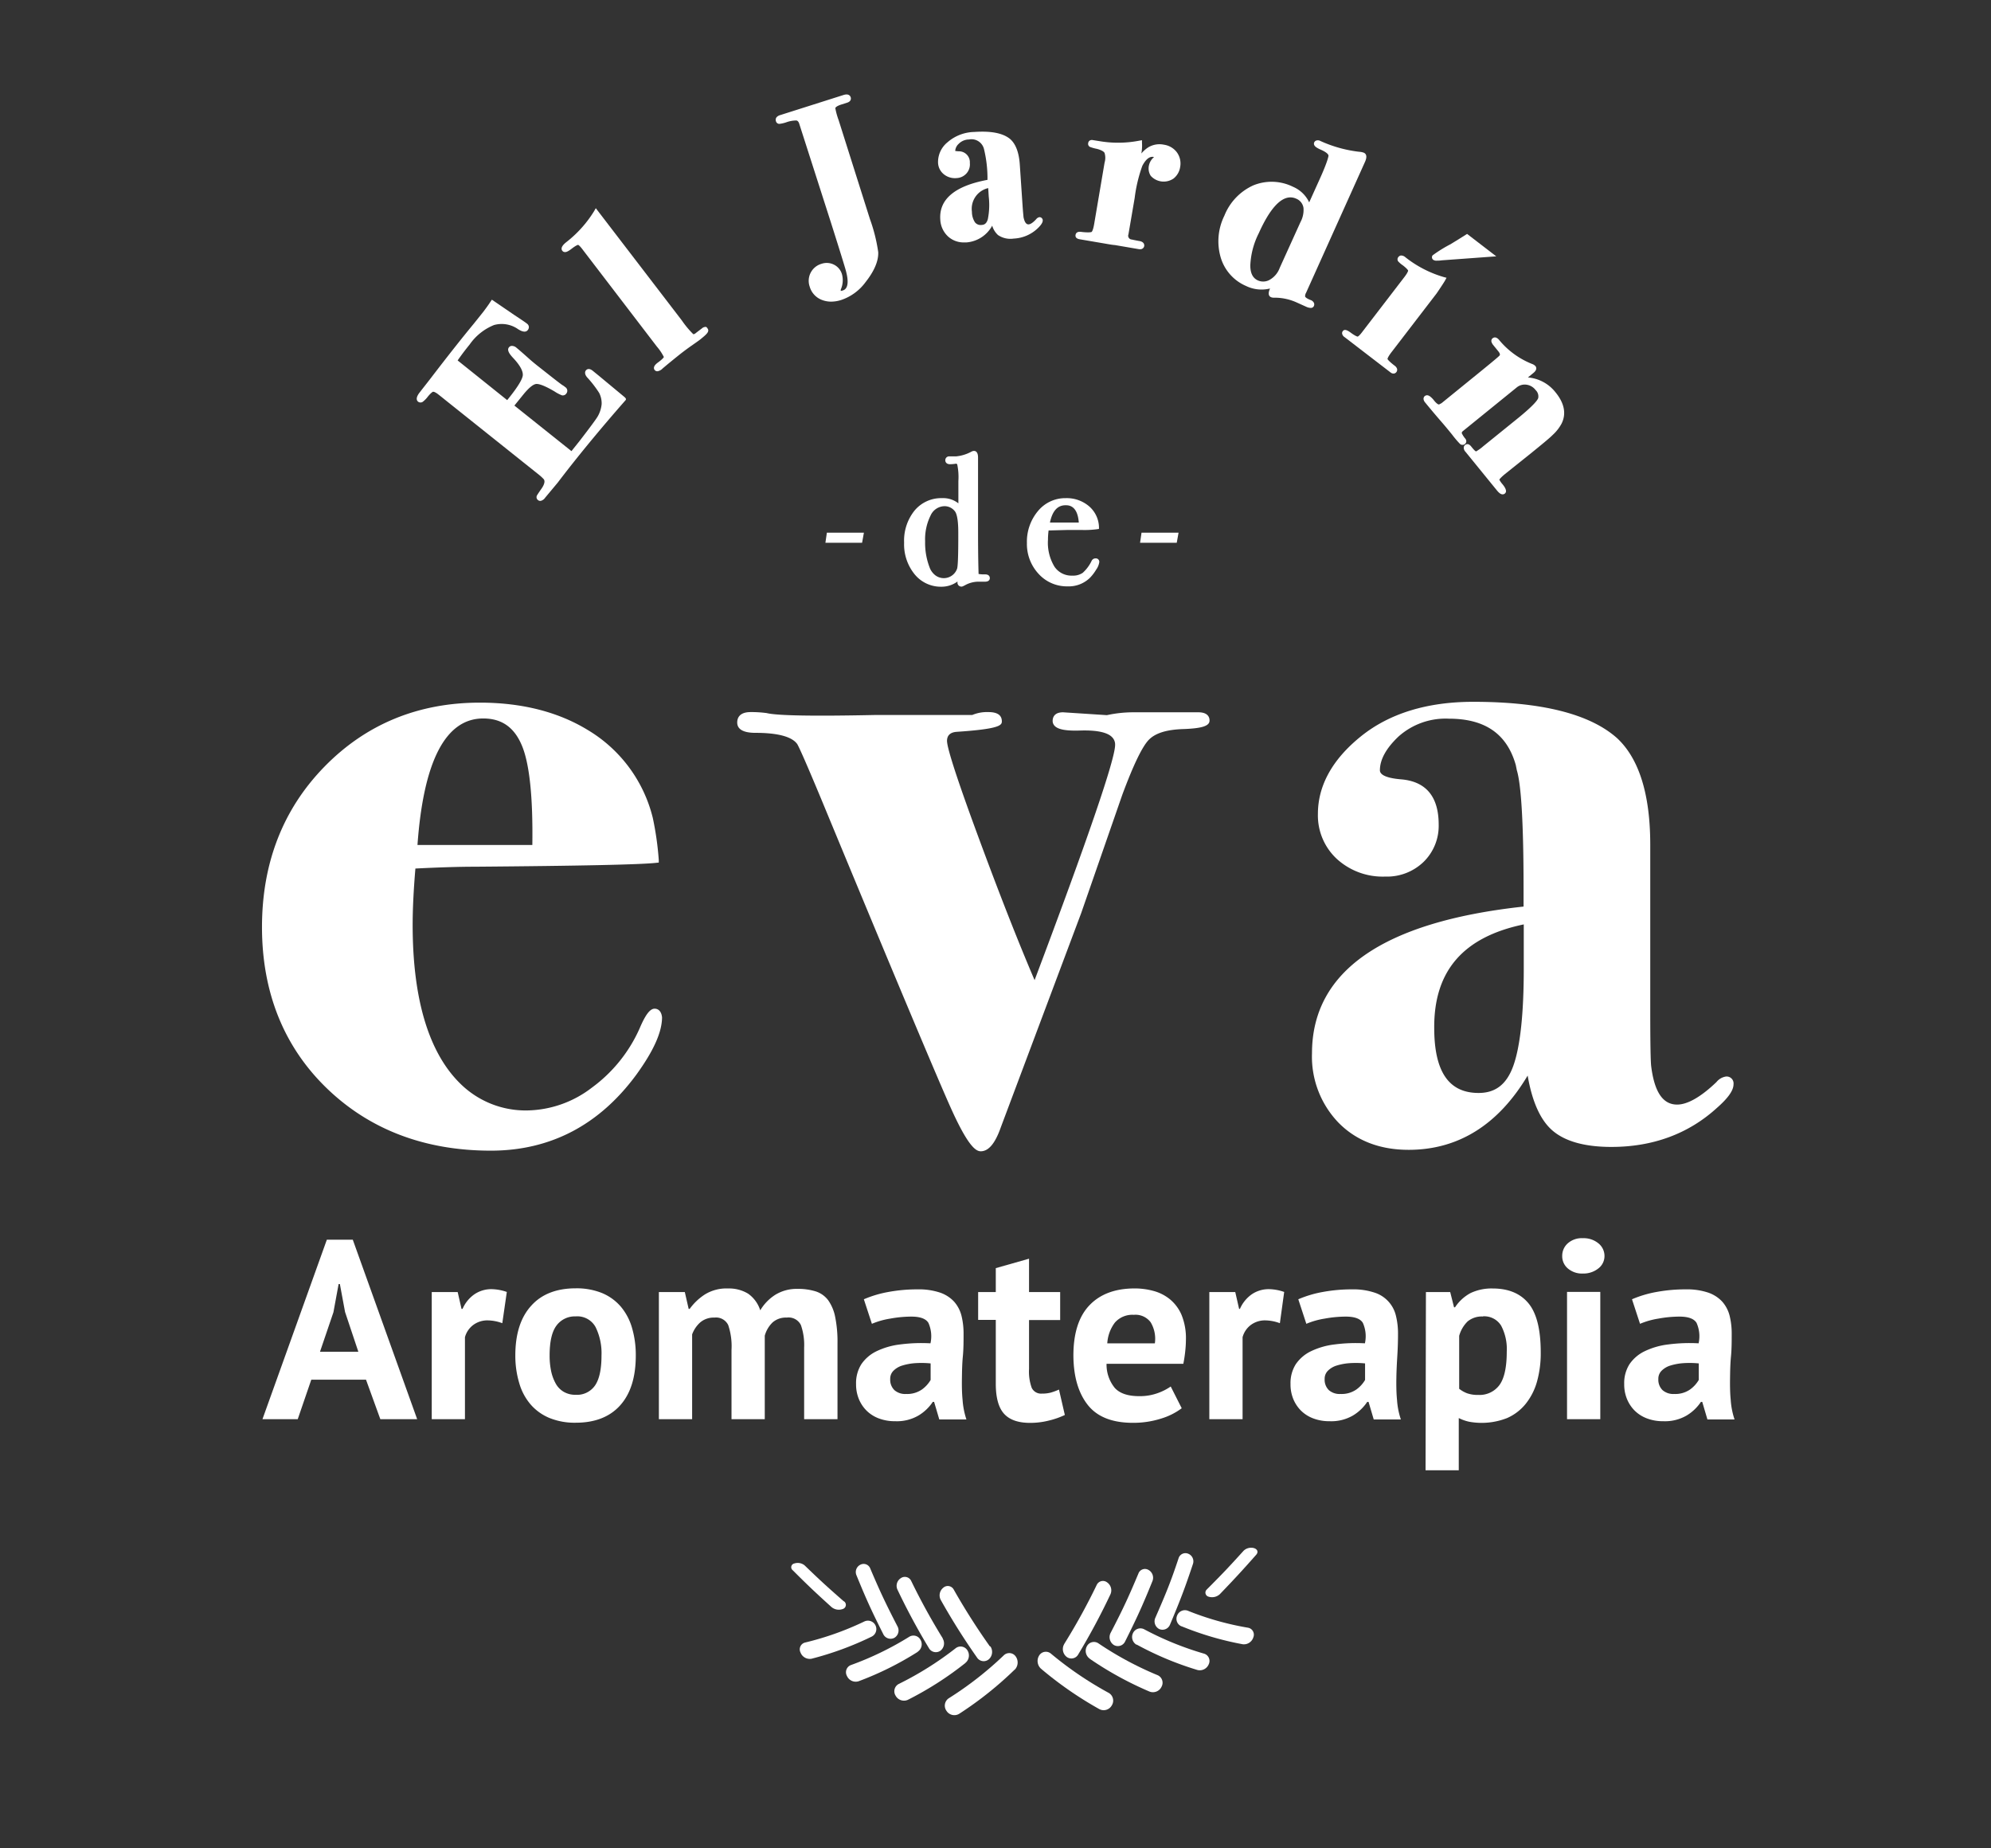
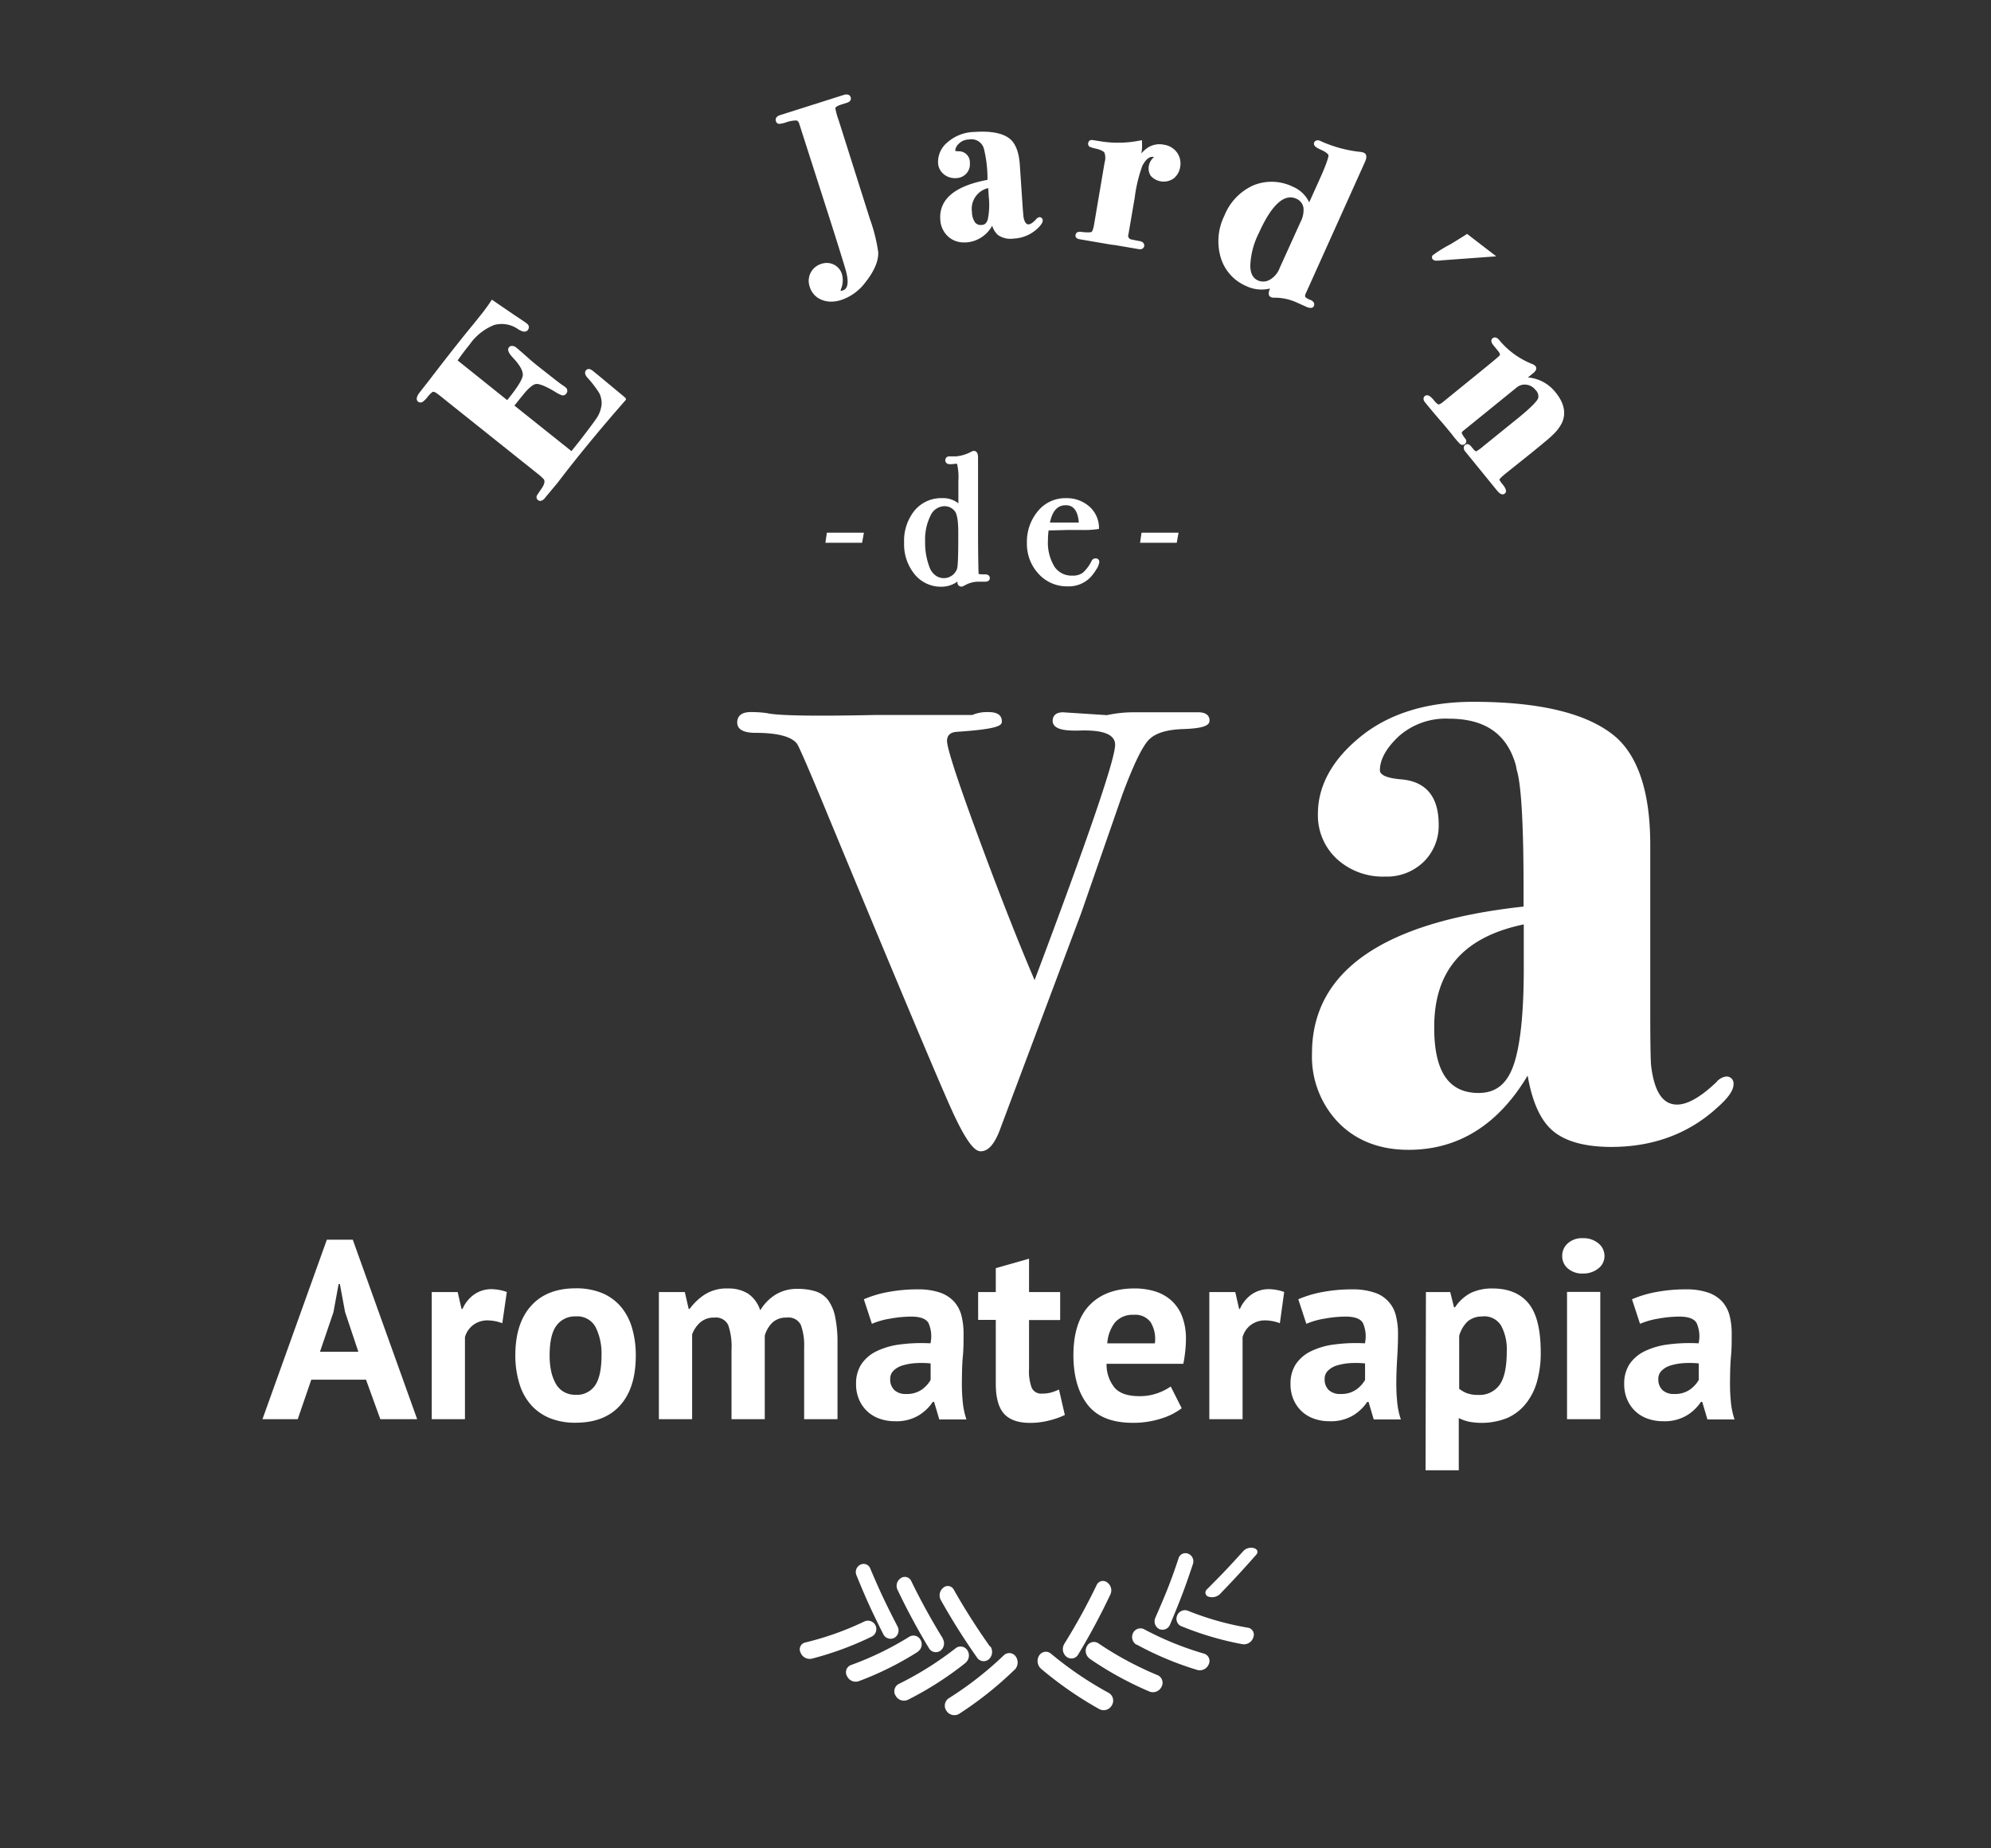
<svg xmlns="http://www.w3.org/2000/svg" data-sanitized-data-type="ugc" data-type="ugc" viewBox="0 0 383.77 356.18" data-sanitized-data-bbox="24.56 3.74 346.77 351.7" data-bbox="24.56 3.74 346.77 351.7">
  <rect x="0" y="0" width="383.77" height="356.18" fill="#333333" stroke="none" />
  <g>
    <path fill="#ffffff" d="M168 315.41a60.88 60.88 0 0 1-11.56 4.25 1.9 1.9 0 0 1-2.13-1.18 1.35 1.35 0 0 1 .84-1.93 57.15 57.15 0 0 0 11.44-4.06 1.62 1.62 0 0 1 1.41 2.92" />
    <path fill="#ffffff" d="M176.89 318.34A60.84 60.84 0 0 1 165.5 324a1.84 1.84 0 0 1-2.24-1 1.48 1.48 0 0 1 .71-2.1 59.85 59.85 0 0 0 11.31-5.48 1.54 1.54 0 0 1 2.15.6 1.71 1.71 0 0 1-.54 2.29" />
    <path fill="#ffffff" d="M186.1 320.47a64.51 64.51 0 0 1-11.1 7.11 1.83 1.83 0 0 1-2.36-.78 1.59 1.59 0 0 1 .59-2.27 63.07 63.07 0 0 0 11-6.91 1.54 1.54 0 0 1 2.23.41 1.84 1.84 0 0 1-.38 2.44" />
    <path fill="#ffffff" d="M195.59 321.75a68.9 68.9 0 0 1-10.71 8.53 1.79 1.79 0 0 1-2.44-.57 1.71 1.71 0 0 1 .41-2.41 66.6 66.6 0 0 0 10.64-8.3 1.51 1.51 0 0 1 2.28.21 2 2 0 0 1-.18 2.57" />
    <path fill="#ffffff" d="M173 313.44c-2.37-4.59-3.42-6.84-5.27-11.2a1.36 1.36 0 0 0-1.88-.7 1.57 1.57 0 0 0-.78 2c1.81 4.44 2.83 6.71 5.18 11.38a1.56 1.56 0 0 0 2.13.72 1.64 1.64 0 0 0 .62-2.2" />
    <path fill="#ffffff" d="M181.74 315.77a124.55 124.55 0 0 1-6.11-11.11 1.35 1.35 0 0 0-2-.52 1.75 1.75 0 0 0-.66 2.17 127.46 127.46 0 0 0 6.07 11.29 1.53 1.53 0 0 0 2.2.54 1.78 1.78 0 0 0 .46-2.37" />
    <path fill="#ffffff" d="M190.82 317.31a126.63 126.63 0 0 1-7-11 1.3 1.3 0 0 0-2-.33 1.88 1.88 0 0 0-.5 2.33 128.82 128.82 0 0 0 7 11.12 1.53 1.53 0 0 0 2.28.34 1.9 1.9 0 0 0 .29-2.5" />
-     <path fill="#ffffff" d="M162.63 308.59c-3.24-2.83-4.74-4.21-7.53-6.91a2.1 2.1 0 0 0-2-.37.73.73 0 0 0-.31 1.29c2.78 2.78 4.27 4.2 7.49 7.11a2.2 2.2 0 0 0 2.22.35.83.83 0 0 0 .17-1.47" />
    <path fill="#ffffff" d="M227.75 313.41a59.49 59.49 0 0 0 11.83 3.47 1.91 1.91 0 0 0 2-1.33 1.36 1.36 0 0 0-1-1.86 56 56 0 0 1-11.68-3.3 1.61 1.61 0 0 0-2 .94 1.57 1.57 0 0 0 .81 2.08" />
    <path fill="#ffffff" d="M219.09 316.93a61.3 61.3 0 0 0 11.74 4.91 1.87 1.87 0 0 0 2.17-1.14 1.47 1.47 0 0 0-.86-2 60.14 60.14 0 0 1-11.63-4.73 1.58 1.58 0 0 0-2.12.75 1.72 1.72 0 0 0 .69 2.25" />
    <path fill="#ffffff" d="M210.05 319.67a66 66 0 0 0 11.54 6.33 1.83 1.83 0 0 0 2.3-.94 1.59 1.59 0 0 0-.72-2.21 64.34 64.34 0 0 1-11.46-6.16 1.53 1.53 0 0 0-2.2.55 1.84 1.84 0 0 0 .54 2.41" />
    <path fill="#ffffff" d="M200.66 321.59a70.86 70.86 0 0 0 11.25 7.79 1.79 1.79 0 0 0 2.4-.74 1.72 1.72 0 0 0-.56-2.37 68.39 68.39 0 0 1-11.18-7.59 1.51 1.51 0 0 0-2.26.35 2 2 0 0 0 .35 2.56" />
    <path fill="#ffffff" d="M222.69 311.78c2.07-4.73 3-7 4.5-11.53a1.38 1.38 0 0 1 1.85-.82 1.58 1.58 0 0 1 .91 1.95c-1.51 4.54-2.39 6.87-4.42 11.69a1.56 1.56 0 0 1-2.07.88 1.67 1.67 0 0 1-.77-2.17" />
-     <path fill="#ffffff" d="M214.07 314.69c2.44-4.7 3.5-7 5.38-11.49a1.34 1.34 0 0 1 1.91-.66 1.73 1.73 0 0 1 .79 2.13c-1.84 4.55-2.89 6.89-5.29 11.68a1.54 1.54 0 0 1-2.16.67 1.8 1.8 0 0 1-.63-2.33" />
    <path fill="#ffffff" d="M205.13 316.82a119.92 119.92 0 0 0 6.27-11.39 1.32 1.32 0 0 1 2-.48 1.87 1.87 0 0 1 .64 2.3 128.22 128.22 0 0 1-6.2 11.57 1.51 1.51 0 0 1-2.25.48 1.91 1.91 0 0 1-.45-2.48" />
    <path fill="#ffffff" d="M232.67 306.26c3.05-3.05 4.44-4.53 7.05-7.42a2.1 2.1 0 0 1 2-.49c.67.21.87.77.41 1.28-2.6 2.94-4 4.47-7 7.59a2.22 2.22 0 0 1-2.19.48.81.81 0 0 1-.25-1.44" />
    <path fill="#ffffff" d="m120.21 76.38-4.82-4-1.12-.91c-.77-.63-1.2-.26-1.35-.07s-.31.66.25 1.32a21.28 21.28 0 0 1 2.32 3 4.42 4.42 0 0 1 .48 2.14 5.86 5.86 0 0 1-.79 2.44c-.36.59-1.55 2.2-3.52 4.75l-1.51 1.89-11-8.78 1.62-2c1.36-1.7 2.14-2.11 2.56-2.16s1.4.16 3.56 1.44a7.48 7.48 0 0 0 1.41.74.81.81 0 0 0 .86-.34.84.84 0 0 0-.24-1.26 3.05 3.05 0 0 0-.56-.39c-1.06-.77-2.59-2-4.54-3.53-.74-.58-1.31-1.06-1.73-1.43-1.23-1.1-2.07-1.84-2.49-2.17a1.36 1.36 0 0 0-1-.4.73.73 0 0 0-.5.28c-.46.57.19 1.39.88 2.12 1.29 1.38 1.9 2.54 1.78 3.35-.09.58-.68 1.87-3 4.7l-9.55-7.65c1-1.44 1.83-2.47 2.31-3.06a10.53 10.53 0 0 1 4.7-3.76 5.5 5.5 0 0 1 4.66.81c.33.2 1.32.82 1.84.17a.91.91 0 0 0 .22-.65.87.87 0 0 0-.35-.59c-.3-.24-1.08-.77-2.39-1.63l-4.39-3-.25.37c-.51.79-1 1.43-1.37 1.93l-1.88 2.35c-2.21 2.67-5 6.2-8.29 10.5-.88 1.14-1.57 2-2.08 2.67-.26.32-1 1.29-.35 1.84a.77.77 0 0 0 1-.06 4.94 4.94 0 0 0 .81-.83c.62-.78.92-.94 1-1s.39 0 .69.22c.07 0 .43.29 2.26 1.76l17.54 14a8.14 8.14 0 0 1 .89.82c.41.45 0 1.32-.51 2-.6.87-.73 1.09-.78 1.18a.7.7 0 0 0 .22.88.66.66 0 0 0 .42.15h.08a1.46 1.46 0 0 0 .88-.63l2.42-2.9c3.53-4.65 7.91-10 13-15.8.32-.3.06-.52-.3-.82Z" />
-     <path fill="#ffffff" d="M136.09 63a1.09 1.09 0 0 0-.8.29l-1.08.82c-.21.19-.48.36-.6.27a17.88 17.88 0 0 1-2.18-2.62l-16.59-21.64-.33.58a22.53 22.53 0 0 1-5.4 6c-.33.27-1.2 1-.72 1.63a.59.59 0 0 0 .42.24c.31.06.7-.13 1.29-.57 1-.78 1.31-.81 1.33-.81s.28.08 1 1.07l14.19 18.54a9.69 9.69 0 0 1 1.34 2s-.08.28-1.06 1c-.53.38-.79.69-.84 1a.64.64 0 0 0 .12.5.68.68 0 0 0 .46.25h.08a1.75 1.75 0 0 0 1-.54l1-.84c1.36-1.11 2.3-1.87 2.81-2.26s1.09-.82 1.66-1.22c1.15-.8 1.83-1.28 2-1.45 1-.8 1.28-1.16 1.32-1.47a.52.52 0 0 0-.11-.43.74.74 0 0 0-.31-.34Z" />
    <path fill="#ffffff" d="M161.65 23.16a13.83 13.83 0 0 1-.64-2.31c0-.06.1-.37 1.17-.71l1.1-.35c.69-.21.81-.68.69-1.05-.08-.24-.37-.76-1.39-.43l-12.22 3.88a1.43 1.43 0 0 0-.65.38.77.77 0 0 0-.15.76.67.67 0 0 0 .7.54 6.47 6.47 0 0 0 1.27-.29 5.72 5.72 0 0 1 1.94-.36c.15 0 .36.09.54.49l6.16 19.2c2.31 7.28 2.87 9.18 2.94 9.52.78 3.09-.34 3.45-.71 3.56s-.35.06-.34.06a.66.66 0 0 1 .06-.39 4.44 4.44 0 0 0 .16-2.85 3 3 0 0 0-1.54-1.81 3.09 3.09 0 0 0-2.39-.16 3.41 3.41 0 0 0-2.28 4.4 3.88 3.88 0 0 0 2.33 2.55 4.94 4.94 0 0 0 1.81.34 6.48 6.48 0 0 0 2-.34 9.64 9.64 0 0 0 4.62-3.41c1.7-2.15 2.52-4.1 2.45-5.79a32.25 32.25 0 0 0-1.61-6.41Z" />
    <path fill="#ffffff" d="M200.36 41.85a1 1 0 0 0-.63.39c-.76.83-1.23 1-1.5 1-.44 0-.76-.45-.95-1.42 0-.15-.08-.71-.2-2.52l-.51-7.57c-.16-2.39-.81-4.07-1.94-5-1.39-1.09-3.62-1.52-6.84-1.3a8.12 8.12 0 0 0-5.17 2 4.9 4.9 0 0 0-1.81 3.93 3 3 0 0 0 1.11 2.22 3.4 3.4 0 0 0 2.46.74 2.7 2.7 0 0 0 1.92-.91 2.61 2.61 0 0 0 .64-2 2.1 2.1 0 0 0-2.15-2.25 6.69 6.69 0 0 1-.67-.07 2 2 0 0 1 .66-1.36 2.81 2.81 0 0 1 2-.85 2.48 2.48 0 0 1 2.84 1.68l.07.26a24.1 24.1 0 0 1 .65 5.3v.54c-6.29 1.17-9.35 3.74-9.1 7.62a4.73 4.73 0 0 0 1.53 3.32 4.47 4.47 0 0 0 3.07 1.12h.41a6.19 6.19 0 0 0 5-3.23 3.93 3.93 0 0 0 1.12 1.81 4.23 4.23 0 0 0 3 .68 7.16 7.16 0 0 0 4.86-2.19c.55-.57.79-1 .76-1.38a.63.63 0 0 0-.63-.56Zm-12.43 1a3.76 3.76 0 0 1-.59-2.05 4.09 4.09 0 0 1 3.14-4.55l.1 1.62a14.07 14.07 0 0 1-.17 4.36c-.28 1-.82 1.1-1.2 1.12a1.39 1.39 0 0 1-1.28-.5Z" />
    <path fill="#ffffff" d="M224.37 27.89a4.2 4.2 0 0 0-3 .48 5.86 5.86 0 0 0-1.37 1.21 8.44 8.44 0 0 0 .12-2.08v-.48l-.47.08a21.33 21.33 0 0 1-7.35.16l-1.64-.26a.8.8 0 0 0-.64.11.64.64 0 0 0-.26.43.66.66 0 0 0 .35.78 7.83 7.83 0 0 0 1.34.37c1.07.29 1.38.62 1.46.79a3.2 3.2 0 0 1 0 1.86l-2 11.79c-.23 1.38-.49 1.57-.5 1.57s-.34.18-1.92 0c-.94-.16-1.13.32-1.17.54s-.08.72.79.87l4.81.82c1 .18 1.64.28 2 .3l4.68.8h.2a.77.77 0 0 0 .45-.14.74.74 0 0 0 .31-.52c0-.2 0-.68-.78-.89-.64-.11-1.18-.22-1.63-.32a.73.73 0 0 1-.64-1l1.2-7a28.39 28.39 0 0 1 1.48-6.21c1-1.9 1.89-1.75 2.18-1.7.14 0 .17.05.09 0a2.9 2.9 0 0 0-1 1.64 2.64 2.64 0 0 0 .35 2 3.36 3.36 0 0 0 4.4.51 3.47 3.47 0 0 0 1.27-2.23 3.64 3.64 0 0 0-.63-2.81 3.79 3.79 0 0 0-2.48-1.47Z" />
    <path fill="#ffffff" d="M252.56 57.8c-.94-.38-1-.65-1-.68a1.39 1.39 0 0 1 .2-.72l11.35-25.21c.51-1.14.16-1.58-.23-1.76a3.08 3.08 0 0 0-.9-.18 25 25 0 0 1-7.47-2.08 1 1 0 0 0-.81-.08.67.67 0 0 0-.39.37.61.61 0 0 0 0 .46c.12.3.45.55 1.17.88 1.46.62 1.59 1.07 1.59 1.2s-.19 1.17-1.58 4.26L252.35 39a6.06 6.06 0 0 0-3.11-3 9.31 9.31 0 0 0-7.68-.27 10.78 10.78 0 0 0-5.56 5.84 11.11 11.11 0 0 0-.72 8 8.65 8.65 0 0 0 4.92 5.55 6.79 6.79 0 0 0 4.6.48l-.09.22c-.38 1 0 1.34.3 1.46a1.4 1.4 0 0 0 .5.09 10.27 10.27 0 0 1 4.41.91l1.82.82a2.32 2.32 0 0 0 .9.24.62.62 0 0 0 .62-.38.74.74 0 0 0 0-.6 1.13 1.13 0 0 0-.7-.56ZM241 51.14a15.16 15.16 0 0 1 1.64-6.21c2.06-4.58 4.11-6.89 6.09-6.89a2.68 2.68 0 0 1 1.12.25 2.27 2.27 0 0 1 1.4 1.78 4.92 4.92 0 0 1-.58 2.73l-4 8.82a4.34 4.34 0 0 1-2.08 2.38 2.52 2.52 0 0 1-2.06.07c-1.04-.43-1.53-1.4-1.53-2.93Z" />
-     <path fill="#ffffff" d="M268.91 70.54c-1.32-1-1.45-1.33-1.46-1.35s0-.36.95-1.56l8.53-11.11c.93-1.37 1.45-2.17 1.63-2.5l.26-.49-.54-.14a21.72 21.72 0 0 1-7.38-3.81 1.25 1.25 0 0 0-.88-.34.72.72 0 0 0-.45.26.68.68 0 0 0-.07.87 5.33 5.33 0 0 0 .92.78c.95.74 1 1 1 1s0 .35-.92 1.5l-7.8 10.16c-.73 1-1 1.06-1 1.06s-.31 0-1.3-.73c-.44-.32-1.18-.85-1.56-.34a.62.62 0 0 0-.14.49 1 1 0 0 0 .46.67l8.88 6.82a.88.88 0 0 0 .55.21h.09a.72.72 0 0 0 .48-.29.71.71 0 0 0 .11-.67 1.22 1.22 0 0 0-.36-.49Z" />
    <path fill="#ffffff" d="M277 50.23c.22 0 .51 0 .89-.06l10.52-.77-5.62-4.32-.26.16c-1.09.69-2 1.26-2.79 1.73l-.1.07a25.92 25.92 0 0 0-3.49 2.16.57.57 0 0 0-.13.46.62.62 0 0 0 .24.41 1.15 1.15 0 0 0 .74.16Z" />
    <path fill="#ffffff" d="M299.84 75.62a7.55 7.55 0 0 0-5.33-2.88l1.05-.86c.81-.65.54-1.15.4-1.33a1.67 1.67 0 0 0-.65-.41 15.76 15.76 0 0 1-6.42-4.71c-.59-.62-1-.37-1.19-.24a.67.67 0 0 0-.2.74 1.92 1.92 0 0 0 .36.61l.95 1.17c.44.55.29.73.22.82s-.54.53-3.33 2.8l-7.83 6.36-.49.26s-.28.07-.94-.74a4.36 4.36 0 0 0-.79-.81c-.49-.36-.81-.21-1-.09a.7.7 0 0 0-.25.66 1.26 1.26 0 0 0 .28.57c1.07 1.31 2.15 2.59 3.22 3.82q.81.93 2 2.4a19 19 0 0 0 1.47 1.74.73.73 0 0 0 1 .07.69.69 0 0 0 .26-.46.82.82 0 0 0-.2-.59 4.43 4.43 0 0 1-.68-1.06.64.64 0 0 1 .14-.31l10.42-8.45a2.42 2.42 0 0 1 1.87-.57 2.65 2.65 0 0 1 1.82 1.05 1.66 1.66 0 0 1 .49 1.55c-.12.35-.77 1.32-3.91 3.87L285.9 86a8.34 8.34 0 0 1-1.39 1s-.21-.06-.72-.69l-.22-.27c-.56-.7-1-.4-1.17-.29a.68.68 0 0 0-.26.47 1.15 1.15 0 0 0 .33.84l6 7.37c.45.56.78.81 1.11.84h.07a.65.65 0 0 0 .64-.58c0-.33-.16-.74-.66-1.35a4.39 4.39 0 0 1-.63-.91s.13-.27 1-1l5-4c2.22-1.8 3.69-3 4.37-3.69a8.2 8.2 0 0 0 1.63-2.11c.93-1.87.56-3.9-1.16-6.01Z" />
    <path fill="#ffffff" d="M189.87 110.69a6 6 0 0 1-1.25-.08c0-.54-.1-2.45-.1-8.63v-13.8c0-1.06-.43-1.28-.79-1.28a1 1 0 0 0-.43.11 7.74 7.74 0 0 1-3 .94h-1.27a.74.74 0 0 0-.82.76c0 .34.23.75.89.75.14 0 .56 0 1.24-.11 0 0 .09 0 .18.21a11.84 11.84 0 0 1 .21 3.14V97a4.72 4.72 0 0 0-3.13-1 6.67 6.67 0 0 0-5.33 2.41 9.23 9.23 0 0 0-2 6.16 9.13 9.13 0 0 0 2 6.07 6.51 6.51 0 0 0 5.19 2.43 5.22 5.22 0 0 0 3.1-1v.12a.76.76 0 0 0 .75.86c.15 0 .31-.05.81-.33a5.43 5.43 0 0 1 2.69-.62h1.06c.86 0 .92-.52.92-.68s-.04-.73-.92-.73Zm-5.38-1.12a2.71 2.71 0 0 1-4.12 1.36 3.41 3.41 0 0 1-1.11-1.38 13.16 13.16 0 0 1-.94-5.22 10.29 10.29 0 0 1 1.06-5 3 3 0 0 1 2.62-1.78 2.5 2.5 0 0 1 2.07 1c.29.38.64 1.39.64 4 .02 5.11-.11 6.63-.22 7.02Z" />
    <path fill="#ffffff" d="M211.17 107.61a.83.83 0 0 0-.77.5 7.33 7.33 0 0 1-1.7 2.28 3.25 3.25 0 0 1-2 .54 3.94 3.94 0 0 1-3.44-1.71A8.88 8.88 0 0 1 202 104a13.73 13.73 0 0 1 .12-1.77l3.82-.1h2.44a17.94 17.94 0 0 0 3.06-.14l.39-.06v-.39a5.51 5.51 0 0 0-1.94-4 6.64 6.64 0 0 0-4.47-1.54 6.81 6.81 0 0 0-5.36 2.5 9.18 9.18 0 0 0-2.12 6.14 8.45 8.45 0 0 0 2.24 5.94 7.36 7.36 0 0 0 5.59 2.42 5.84 5.84 0 0 0 4.34-1.67 8.36 8.36 0 0 0 1.17-1.54 3.25 3.25 0 0 0 .61-1.47.66.66 0 0 0-.72-.71Zm-5.78-10.24c.58 0 2.3 0 2.55 3.33h-5.56c.47-2.24 1.46-3.33 3.01-3.33Z" />
-     <path fill="#ffffff" d="M126.18 194.39c-.89 0-1.77 1.15-2.91 3.84a28.42 28.42 0 0 1-9.19 11.38 21 21 0 0 1-12.44 4.39 17.92 17.92 0 0 1-13-5.25c-6-5.94-9.1-16.21-9.1-30.51 0-3 .17-6.61.53-10.86 4.57-.23 8.42-.35 11.43-.35 20.29-.16 32.06-.41 35-.75l.48-.05v-.49a59.11 59.11 0 0 0-1.15-8.11 27.31 27.31 0 0 0-12.49-16.92c-5.72-3.51-12.73-5.3-20.84-5.3-11.92 0-22 4.17-30 12.38s-12 18.6-12 30.87c0 12.53 4.18 23 12.42 31s18.91 12.09 31.69 12.09c11.45 0 20.86-4.91 28-14.58 3.36-4.62 5-8.26 5-11.13-.17-1.49-1.05-1.65-1.43-1.65Zm-45.71-31.55c1.16-16.18 5.42-24.38 12.67-24.38 3.59 0 6 1.72 7.47 5.25s2.13 10 2 19.13Z" />
    <path fill="#ffffff" d="M231 137.27h-12.51a24 24 0 0 0-5.13.55l-8.46-.55c-1.82 0-2 1.16-2 1.66a1.37 1.37 0 0 0 .43 1c.71.69 2.3.95 5 .85 3.05-.08 5.09.34 6 1.26a2 2 0 0 1 .61 1.52c0 2.75-5.22 18-15.52 45.33-3.15-7.36-6.73-16.47-10.66-27.11-5.14-13.89-6.22-18-6.22-19s.56-1.63 1.8-1.74c8.11-.54 8.77-1.22 8.77-2s-.33-1.81-2.58-1.81a7.37 7.37 0 0 0-3.13.56h-18.76c-11.85.25-18.86.13-20.87-.37a22.17 22.17 0 0 0-3.09-.19c-2.25 0-2.58 1.25-2.58 2 0 1.32 1.18 2 3.52 2 4.34 0 7.06.75 8.06 2.18.34.59 1.43 2.94 4.69 10.77 14 33.83 22.39 53.75 24.83 59.18 3.38 7.55 4.9 8.51 5.84 8.51 1.51 0 2.78-1.51 3.87-4.62L208.39 176l7.93-22.82c2.11-5.69 3.82-9.25 5.09-10.58s3.48-2 6.73-2.1c3.56-.13 5-.6 5-1.63.02-.58-.27-1.6-2.14-1.6Z" />
    <path fill="#ffffff" d="M332.71 207.46a2.91 2.91 0 0 0-1.86 1.07c-3 2.88-5.59 4.34-7.58 4.34-2.75 0-4.38-2.42-5-7.4-.12-1-.18-4.59-.18-10.76v-31.92c0-9.69-2.15-16.59-6.4-20.54-5.24-4.67-14.56-7-27.71-7-8.89 0-16.17 2.24-21.65 6.65s-8.3 9.47-8.3 14.95a11.42 11.42 0 0 0 3.65 8.68 13.11 13.11 0 0 0 9.31 3.4 10.16 10.16 0 0 0 7.43-2.85 9.71 9.71 0 0 0 2.89-7.17c0-5.39-2.44-8.32-7.26-8.72-1.85-.15-4.07-.58-4.07-1.74 0-2.08 1.22-4.28 3.62-6.54a13.61 13.61 0 0 1 9.66-3.41c7 0 11.21 2.94 12.91 8.93l.2 1c.86 2.81 1.3 10.49 1.3 22.82v3.46c-27.06 2.94-40.78 12.45-40.78 28.27a18.34 18.34 0 0 0 5.15 13.42c3.42 3.45 7.95 5.19 13.48 5.19 9.56 0 17.27-4.81 22.94-14.31.84 4.89 2.37 8.38 4.57 10.4 2.41 2.22 6.3 3.35 11.57 3.35 8 0 14.87-2.53 20.34-7.52 2.15-1.88 3.2-3.37 3.2-4.54a1.34 1.34 0 0 0-1.43-1.51Zm-39-29.31v8.53c0 8.73-.69 15-2 18.68s-3.51 5.27-6.71 5.27c-5.75 0-8.55-4.11-8.55-12.56-.06-10.97 5.6-17.49 17.24-19.92Z" />
    <path fill="#ffffff" d="M70.55 265.89H60l-2.61 7.61h-6.8L63 238.91h5l12.41 34.59h-7.1Zm-8.87-5.39h7.39l-2.56-7.66-1-5.39h-.24l-1 5.44Z" />
    <path fill="#ffffff" d="M96.82 255a8.39 8.39 0 0 0-2.76-.54 4.55 4.55 0 0 0-2.88.91 4.39 4.39 0 0 0-1.56 2.33v15.8h-6.4V249h5l.74 3.24h.2a6.64 6.64 0 0 1 2.27-2.8 5.8 5.8 0 0 1 3.35-1 9.42 9.42 0 0 1 2.91.54Z" />
    <path fill="#ffffff" d="M99.33 261.23q0-6.23 3.06-9.59c2-2.24 4.89-3.36 8.57-3.36a13 13 0 0 1 5.13.93 9.69 9.69 0 0 1 3.6 2.63 11.15 11.15 0 0 1 2.14 4.09 18.46 18.46 0 0 1 .72 5.3q0 6.24-3 9.59c-2 2.24-4.88 3.36-8.56 3.36a12.9 12.9 0 0 1-5.12-.93 9.74 9.74 0 0 1-3.62-2.62 11 11 0 0 1-2.17-4.1 18.41 18.41 0 0 1-.75-5.3Zm6.61 0a14.65 14.65 0 0 0 .29 3 8.56 8.56 0 0 0 .89 2.41 4.16 4.16 0 0 0 1.55 1.59 4.42 4.42 0 0 0 2.29.57 4.22 4.22 0 0 0 3.75-1.82q1.23-1.82 1.23-5.74a11.4 11.4 0 0 0-1.13-5.47 4 4 0 0 0-3.85-2.08 4.38 4.38 0 0 0-3.69 1.76q-1.33 1.76-1.33 5.78Z" />
    <path fill="#ffffff" d="M141 273.5v-13.35a12.68 12.68 0 0 0-.64-4.8 2.61 2.61 0 0 0-2.66-1.43 4 4 0 0 0-2.71.91 5.78 5.78 0 0 0-1.58 2.33v16.34H127V249h5l.74 3.24h.2a11 11 0 0 1 2.88-2.75 7.89 7.89 0 0 1 4.51-1.18 7.07 7.07 0 0 1 3.87 1 6.22 6.22 0 0 1 2.34 3.21 9 9 0 0 1 2.91-3 7.84 7.84 0 0 1 4.29-1.13 11.28 11.28 0 0 1 3.52.49 4.88 4.88 0 0 1 2.37 1.69 8.32 8.32 0 0 1 1.35 3.22 24 24 0 0 1 .45 5.1v14.61H155v-13.79a11.66 11.66 0 0 0-.62-4.34 2.64 2.64 0 0 0-2.73-1.45 3.86 3.86 0 0 0-2.74.94 5.62 5.62 0 0 0-1.5 2.55v16.09Z" />
    <path fill="#ffffff" d="M166.51 250.39a21.64 21.64 0 0 1 4.68-1.4 30.66 30.66 0 0 1 5.67-.51 12.91 12.91 0 0 1 4.29.61 6.6 6.6 0 0 1 2.74 1.74 6.5 6.5 0 0 1 1.43 2.7 14.2 14.2 0 0 1 .41 3.53c0 1.44 0 2.89-.14 4.34s-.16 2.89-.18 4.3 0 2.77.13 4.09a15.2 15.2 0 0 0 .74 3.76h-5.23l-1-3.39h-.25a8.62 8.62 0 0 1-2.74 2.62 8.28 8.28 0 0 1-4.51 1.11 8.65 8.65 0 0 1-3.1-.52 6.69 6.69 0 0 1-2.37-1.47 6.83 6.83 0 0 1-1.52-2.25 7.38 7.38 0 0 1-.55-2.92 6.81 6.81 0 0 1 1-3.8 7.42 7.42 0 0 1 2.91-2.51 14.36 14.36 0 0 1 4.54-1.32 31.67 31.67 0 0 1 5.89-.22 6.29 6.29 0 0 0-.4-3.95q-.74-1.2-3.3-1.2a22.81 22.81 0 0 0-4.07.39 15 15 0 0 0-3.52 1Zm8.13 18.25a5 5 0 0 0 3.06-.86 6 6 0 0 0 1.68-1.84v-3.19a18.19 18.19 0 0 0-2.94-.05 11.07 11.07 0 0 0-2.49.45 4.06 4.06 0 0 0-1.72 1 2.16 2.16 0 0 0-.64 1.62 2.79 2.79 0 0 0 .81 2.13 3.14 3.14 0 0 0 2.24.74Z" />
    <path fill="#ffffff" d="M188.54 249h3.4v-4.61l6.41-1.82V249h6v5.39h-6v9.42a9.24 9.24 0 0 0 .52 3.66 2 2 0 0 0 1.95 1.1 6.58 6.58 0 0 0 1.7-.19 12 12 0 0 0 1.6-.59l1.13 4.9a15.78 15.78 0 0 1-3.1 1.08 14.66 14.66 0 0 1-3.6.44q-3.41 0-5-1.74t-1.61-5.71v-12.4h-3.4Z" />
    <path fill="#ffffff" d="M227.78 271.39a12.76 12.76 0 0 1-4 2 17.64 17.64 0 0 1-5.4.81q-6 0-8.72-3.46t-2.76-9.49q0-6.47 3.1-9.71t8.73-3.24a13.83 13.83 0 0 1 3.64.49 8.55 8.55 0 0 1 3.16 1.62 8 8 0 0 1 2.22 3 11.86 11.86 0 0 1 .84 4.76 22.07 22.07 0 0 1-.13 2.21c-.08.78-.2 1.6-.37 2.45h-14.8a7.1 7.1 0 0 0 1.6 4.66q1.46 1.58 4.71 1.57a10.07 10.07 0 0 0 3.62-.61 10.47 10.47 0 0 0 2.44-1.25Zm-9.17-18a4.48 4.48 0 0 0-3.72 1.5 7.39 7.39 0 0 0-1.46 4h9.17a6.18 6.18 0 0 0-.81-4.07 3.65 3.65 0 0 0-3.18-1.44Z" />
    <path fill="#ffffff" d="M246.7 255a8.39 8.39 0 0 0-2.76-.54 4.55 4.55 0 0 0-2.88.91 4.37 4.37 0 0 0-1.55 2.33v15.8h-6.41V249h5l.74 3.24h.16a6.72 6.72 0 0 1 2.27-2.8 5.8 5.8 0 0 1 3.35-1 9.32 9.32 0 0 1 2.91.54Z" />
    <path fill="#ffffff" d="M250.25 250.39a21.47 21.47 0 0 1 4.68-1.4 30.66 30.66 0 0 1 5.67-.51 12.91 12.91 0 0 1 4.29.61 6.15 6.15 0 0 1 4.17 4.44 14.2 14.2 0 0 1 .41 3.53c0 1.44-.05 2.89-.14 4.34s-.16 2.89-.18 4.3 0 2.77.13 4.09a14.75 14.75 0 0 0 .74 3.76h-5.23l-1-3.39h-.25a8.62 8.62 0 0 1-2.74 2.62 8.28 8.28 0 0 1-4.51 1.11 8.65 8.65 0 0 1-3.1-.52 6.69 6.69 0 0 1-2.37-1.47 6.83 6.83 0 0 1-1.52-2.25 7.38 7.38 0 0 1-.55-2.92 6.81 6.81 0 0 1 1-3.8 7.42 7.42 0 0 1 2.91-2.51 14.36 14.36 0 0 1 4.54-1.32 31.67 31.67 0 0 1 5.89-.22 6.29 6.29 0 0 0-.4-3.95q-.74-1.2-3.3-1.2a22.81 22.81 0 0 0-4.07.39 15 15 0 0 0-3.52 1Zm8.13 18.25a5 5 0 0 0 3.06-.86 6 6 0 0 0 1.68-1.84v-3.19a18.19 18.19 0 0 0-2.94-.05 11.07 11.07 0 0 0-2.49.45 4.06 4.06 0 0 0-1.72 1 2.16 2.16 0 0 0-.64 1.62 2.79 2.79 0 0 0 .81 2.13 3.14 3.14 0 0 0 2.24.74Z" />
    <path fill="#ffffff" d="M274.85 249h4.68l.74 2.94h.19a8.24 8.24 0 0 1 3-2.75 9.45 9.45 0 0 1 4.26-.88c3.09 0 5.4 1 6.95 2.92s2.31 5.08 2.31 9.39a20.25 20.25 0 0 1-.73 5.67 12 12 0 0 1-2.2 4.29 9.52 9.52 0 0 1-3.55 2.7 13.38 13.38 0 0 1-7.32.71 8.36 8.36 0 0 1-2-.71v10.06h-6.4Zm11 4.71a4.32 4.32 0 0 0-2.94.93 6.15 6.15 0 0 0-1.65 2.8v10.2a5.79 5.79 0 0 0 1.51.86 6 6 0 0 0 2.14.32 4.75 4.75 0 0 0 4.14-1.94c.92-1.29 1.38-3.43 1.38-6.4a9.66 9.66 0 0 0-1.08-5 3.81 3.81 0 0 0-3.51-1.8Z" />
    <path fill="#ffffff" d="M301.12 242.05a3.21 3.21 0 0 1 1.06-2.43 4.07 4.07 0 0 1 2.93-1 4.45 4.45 0 0 1 3 1 3.12 3.12 0 0 1 1.16 2.43 3 3 0 0 1-1.16 2.38 4.59 4.59 0 0 1-3 1 4.19 4.19 0 0 1-2.93-1 3.07 3.07 0 0 1-1.06-2.38Zm.93 6.92h6.41v24.53h-6.41Z" />
    <path fill="#ffffff" d="M314.57 250.39a21.64 21.64 0 0 1 4.68-1.4 30.66 30.66 0 0 1 5.67-.51 12.91 12.91 0 0 1 4.29.61 6.6 6.6 0 0 1 2.74 1.74 6.5 6.5 0 0 1 1.43 2.7 14.2 14.2 0 0 1 .41 3.53c0 1.44 0 2.89-.14 4.34s-.16 2.89-.18 4.3 0 2.77.13 4.09a14.75 14.75 0 0 0 .74 3.76h-5.23l-1-3.39h-.25a8.62 8.62 0 0 1-2.74 2.62 8.28 8.28 0 0 1-4.51 1.11 8.65 8.65 0 0 1-3.1-.52 6.69 6.69 0 0 1-2.37-1.47 6.83 6.83 0 0 1-1.52-2.25 7.38 7.38 0 0 1-.55-2.92 6.81 6.81 0 0 1 1-3.8 7.42 7.42 0 0 1 2.91-2.51 14.36 14.36 0 0 1 4.54-1.32 31.67 31.67 0 0 1 5.89-.22 6.29 6.29 0 0 0-.4-3.95q-.74-1.2-3.3-1.2a22.81 22.81 0 0 0-4.07.39 15 15 0 0 0-3.52 1Zm8.13 18.25a5 5 0 0 0 3.06-.86 6 6 0 0 0 1.68-1.84v-3.19a18.19 18.19 0 0 0-2.94-.05 11.07 11.07 0 0 0-2.49.45 4.06 4.06 0 0 0-1.72 1 2.16 2.16 0 0 0-.64 1.62 2.79 2.79 0 0 0 .81 2.13 3.14 3.14 0 0 0 2.24.74Z" />
    <path d="m166.52 102.66-.35 1.94h-7.07l.28-1.94h7.14z" fill="#ffffff" />
    <path d="m227.17 102.66-.35 1.94h-7.07l.28-1.94h7.14z" fill="#ffffff" />
    <path d="M371.33 3.74v351.7H24.56V3.74h346.77z" fill="none" />
  </g>
</svg>